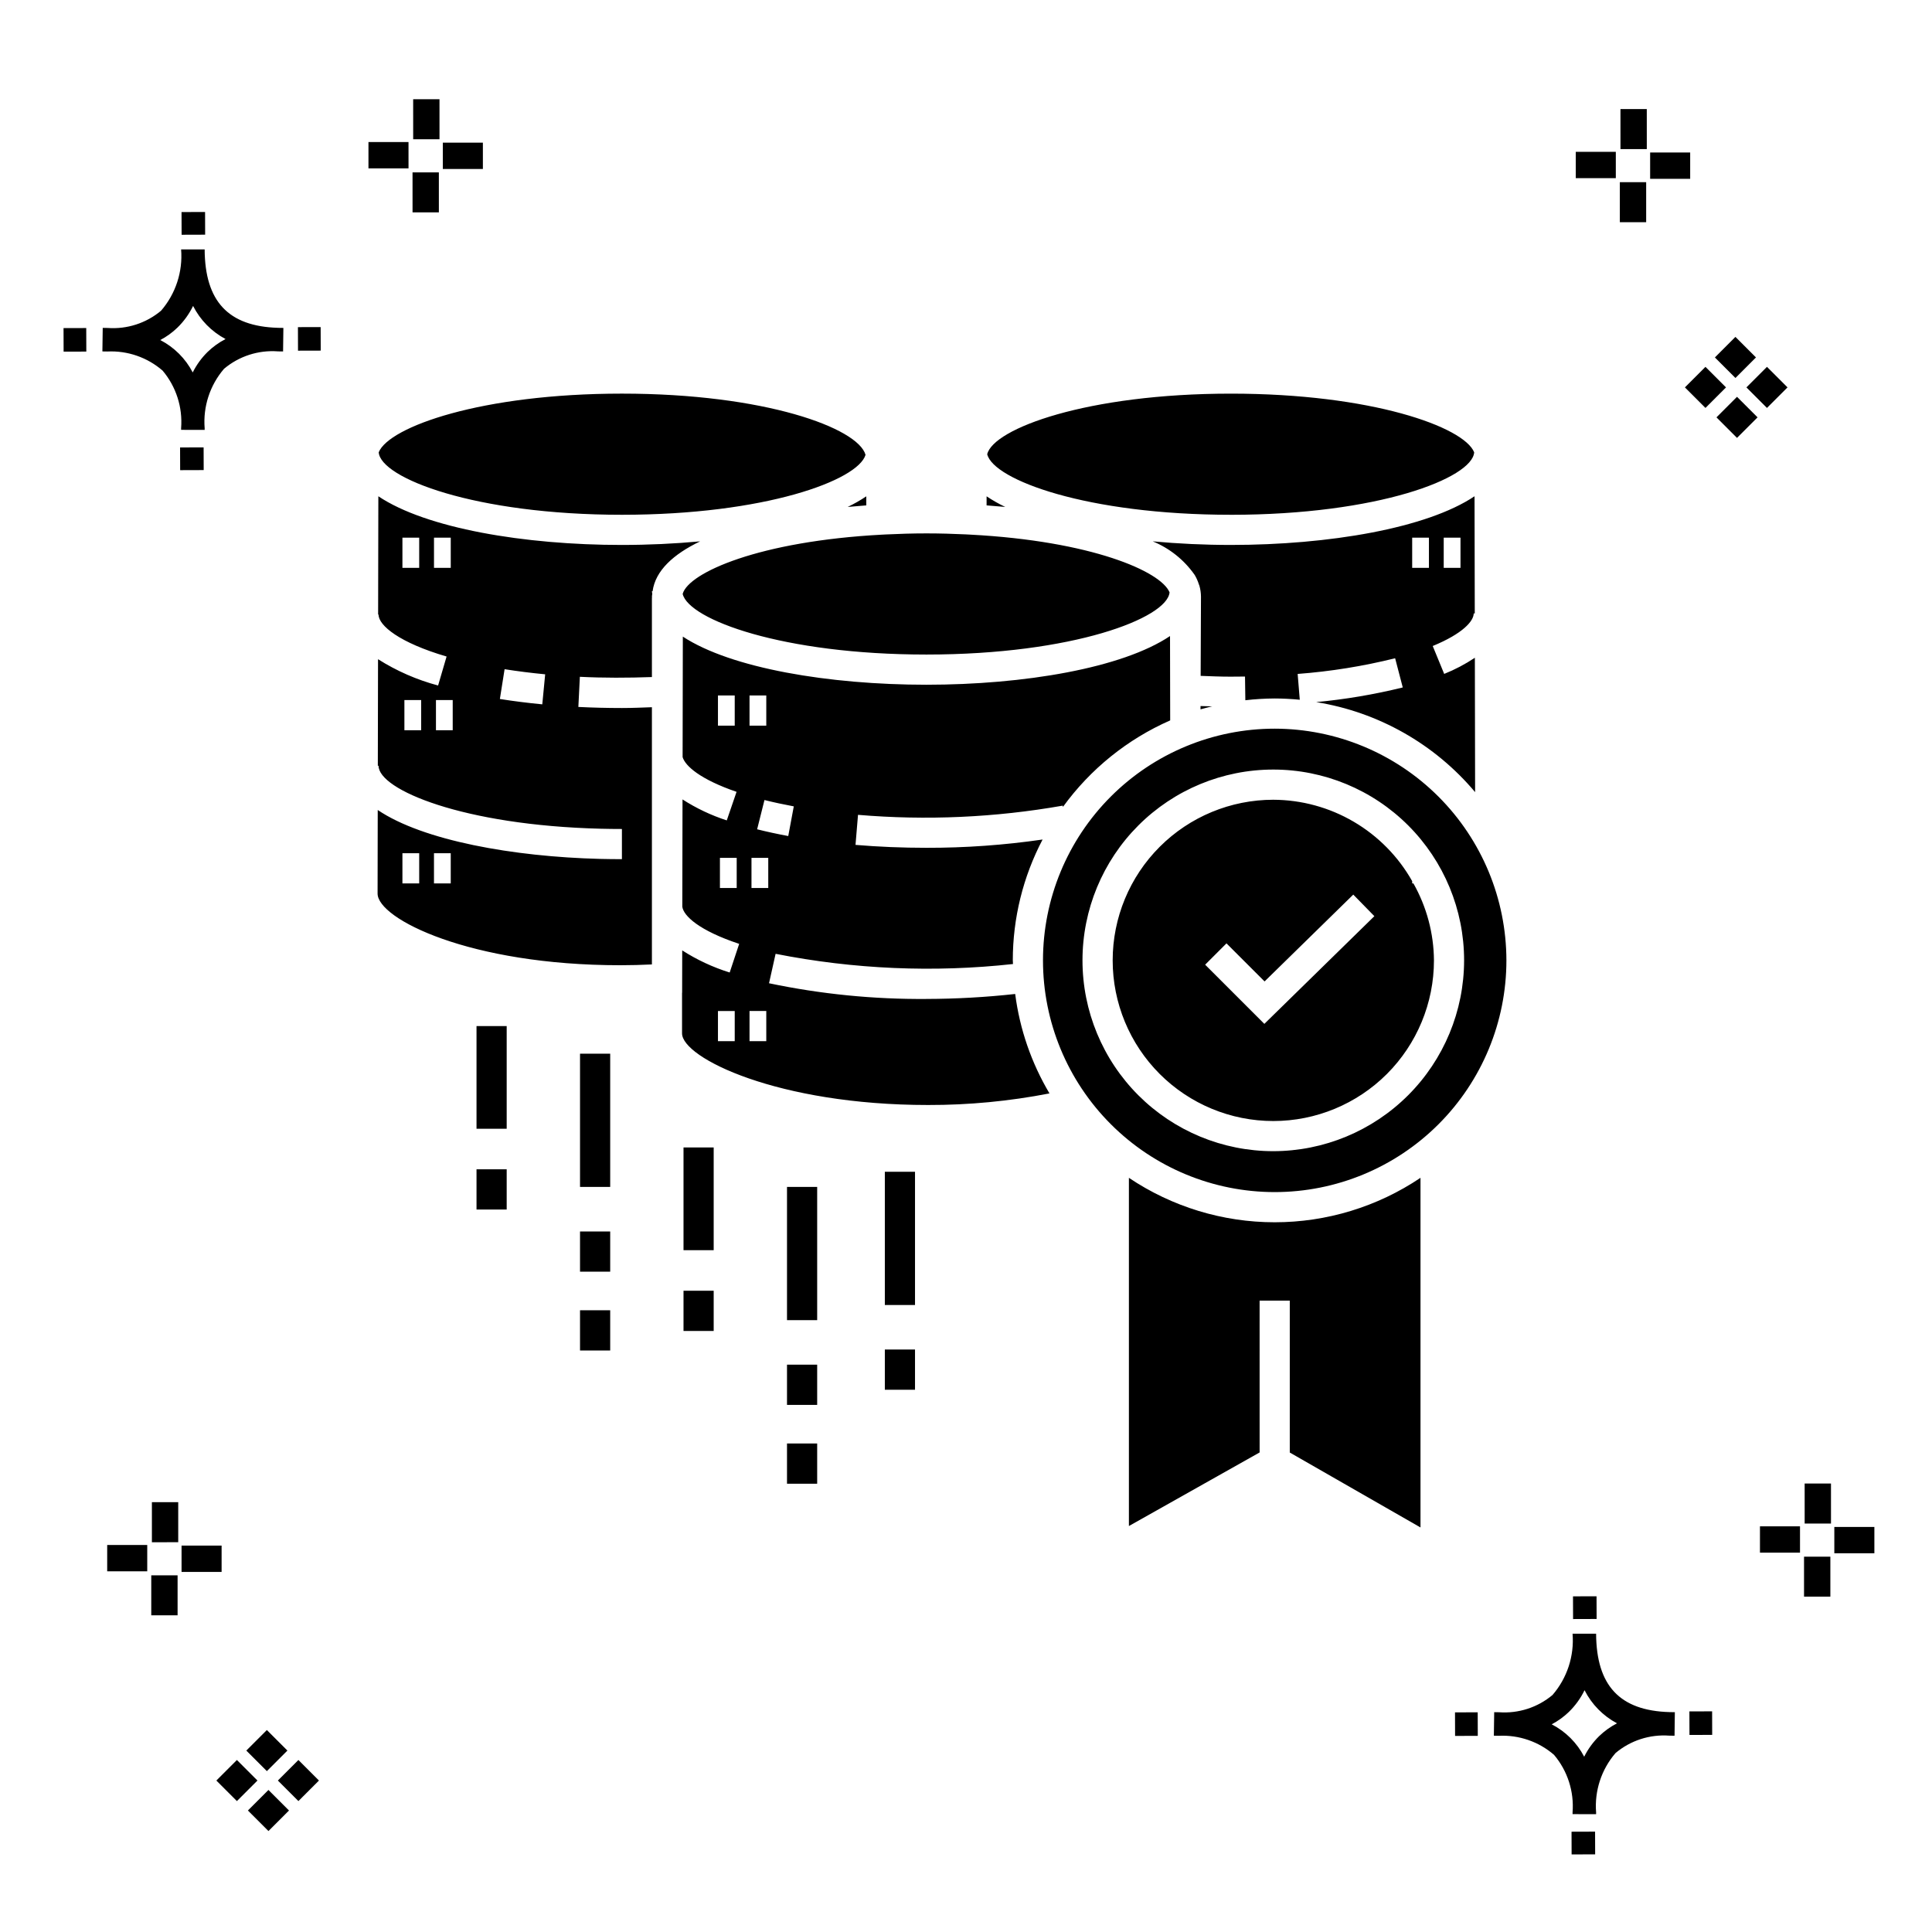
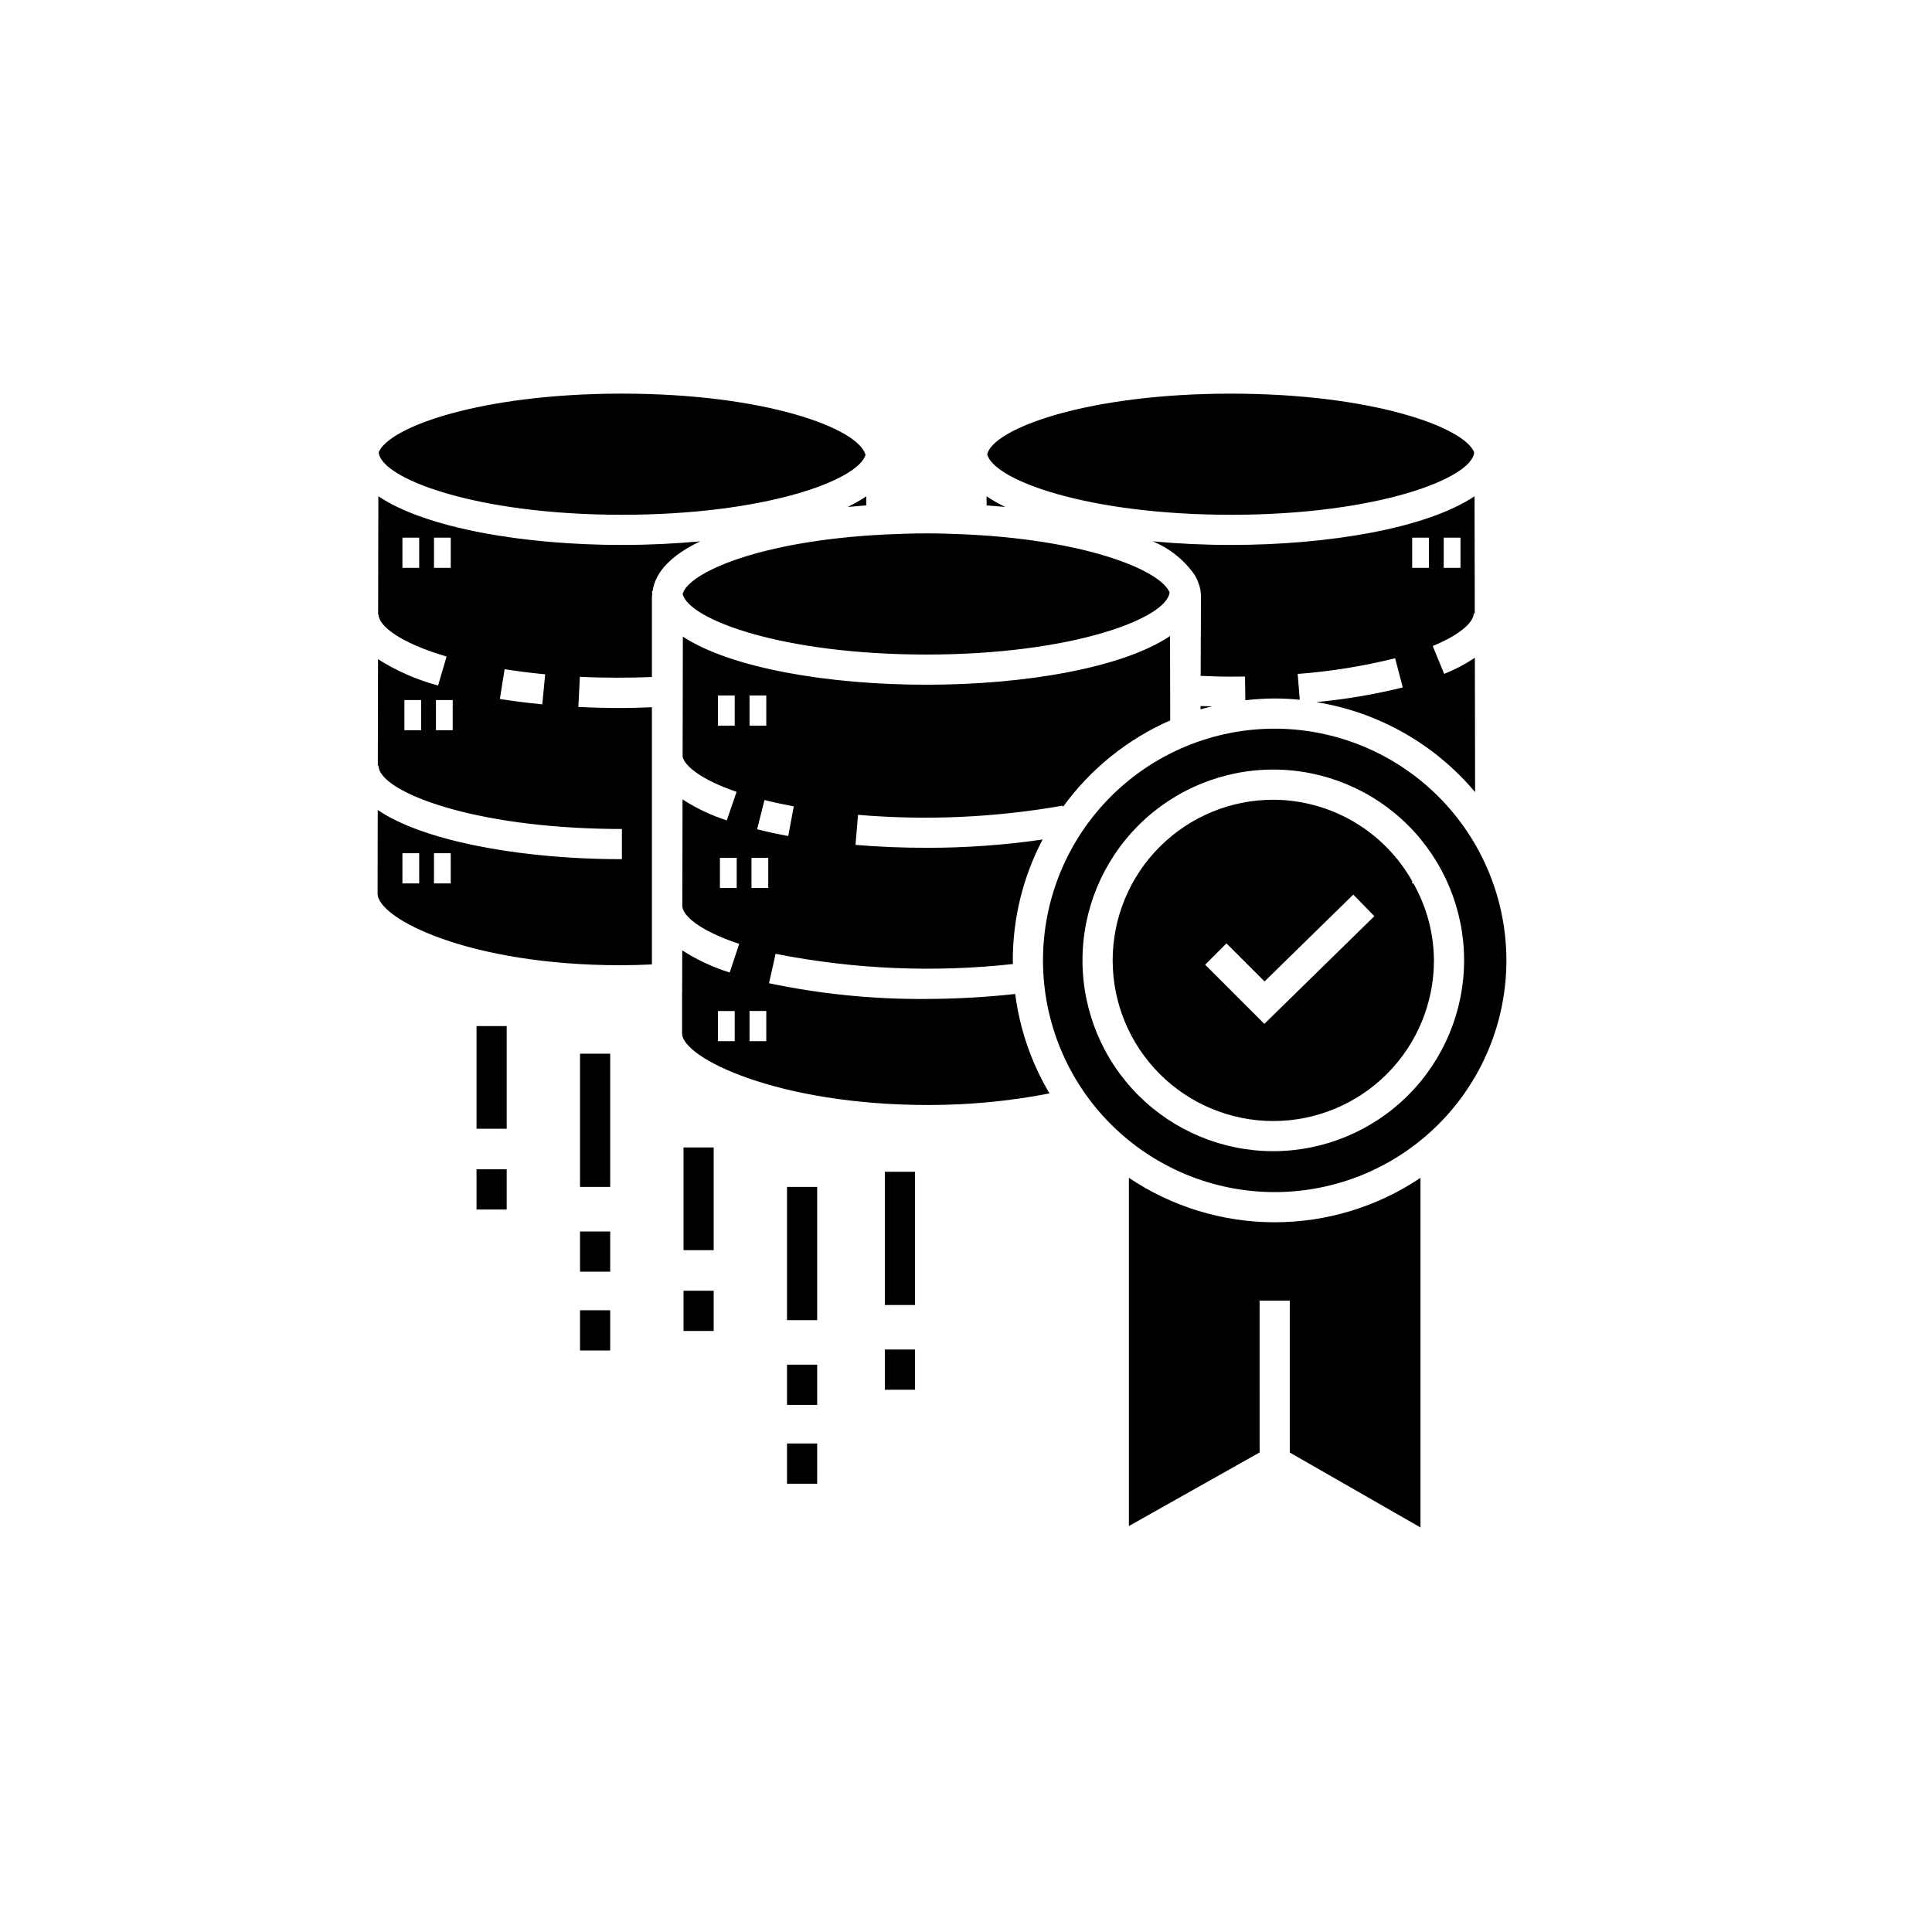
<svg xmlns="http://www.w3.org/2000/svg" fill="#000000" width="800px" height="800px" version="1.1" viewBox="144 144 512 512">
  <g>
-     <path d="m197.96 262.56 0.02 6.016-6.238 0.02-0.02-6.016zm19.738-31.68c0.434 0.023 0.93 0.008 1.402 0.02l-0.082 6.238c-0.449 0.008-0.93-0.004-1.387-0.02v-0.004c-5.172-0.379-10.285 1.277-14.254 4.617-3.746 4.352-5.598 10.023-5.141 15.75v0.449l-6.238-0.016v-0.445c0.434-5.535-1.328-11.02-4.914-15.262-4.047-3.504-9.285-5.316-14.633-5.055h-0.004c-0.434 0-0.867-0.008-1.312-0.02l0.09-6.238c0.441 0 0.879 0.008 1.309 0.02h-0.004c5.129 0.375 10.203-1.266 14.148-4.566 3.879-4.484 5.797-10.34 5.32-16.254l6.238 0.008c0.074 13.766 6.266 20.395 19.461 20.777zm-13.922 2.969h-0.004c-3.703-1.969-6.707-5.031-8.602-8.773-1.043 2.148-2.453 4.098-4.164 5.762-1.352 1.301-2.879 2.406-4.539 3.277 3.691 1.902 6.699 4.902 8.609 8.586 1.004-2.019 2.336-3.856 3.945-5.438 1.41-1.363 3.008-2.516 4.75-3.414zm-42.938-2.898 0.02 6.238 6.016-0.016-0.02-6.238zm68.137-0.273-6.019 0.016 0.02 6.238 6.019-0.016zm-30.609-24.484-0.02-6.016-6.238 0.02 0.02 6.016zm405.96 42.965 5.445 5.445-5.445 5.445-5.445-5.445zm7.941-7.941 5.445 5.445-5.445 5.445-5.445-5.445zm-16.301 0 5.445 5.445-5.445 5.445-5.445-5.445zm7.941-7.941 5.445 5.445-5.441 5.449-5.445-5.445zm-11.992-41.891h-10.613v-6.977h10.613zm-19.707-0.168h-10.613v-6.977h10.613zm8.043 11.668h-6.977v-10.602h6.977zm0.168-19.375h-6.977l-0.004-10.613h6.977zm-308.45 5.273h-10.617v-6.977h10.617zm-19.707-0.168h-10.617v-6.977h10.613zm8.043 11.664h-6.977l-0.004-10.598h6.977zm0.168-19.375h-6.977l-0.004-10.613h6.977zm300 448.52 0.02 6.016 6.238-0.02-0.02-6.016zm25.977-31.699c0.438 0.023 0.93 0.008 1.402 0.02l-0.082 6.238c-0.449 0.008-0.93-0.004-1.387-0.02-5.172-0.379-10.289 1.277-14.254 4.617-3.75 4.352-5.602 10.023-5.144 15.75v0.449l-6.238-0.016v-0.445c0.438-5.539-1.328-11.023-4.91-15.266-4.047-3.504-9.289-5.312-14.633-5.051h-0.004c-0.434 0-0.867-0.008-1.312-0.02l0.09-6.238c0.441 0 0.879 0.008 1.309 0.02h-0.004c5.129 0.371 10.203-1.266 14.145-4.566 3.879-4.484 5.797-10.34 5.32-16.254l6.238 0.008c0.074 13.762 6.266 20.395 19.461 20.773zm-13.922 2.969-0.004 0.004c-3.703-1.969-6.707-5.031-8.602-8.773-1.043 2.148-2.453 4.098-4.168 5.762-1.352 1.301-2.879 2.406-4.539 3.277 3.691 1.902 6.699 4.898 8.609 8.586 1.004-2.019 2.34-3.859 3.945-5.438 1.41-1.363 3.012-2.516 4.754-3.414zm-42.938-2.898 0.02 6.238 6.016-0.016-0.02-6.238zm68.137-0.273-6.019 0.016 0.02 6.238 6.019-0.016zm-30.609-24.48-0.02-6.016-6.238 0.02 0.02 6.016zm73.609-17.414-10.613 0.004v-6.977h10.613zm-19.707-0.164h-10.613v-6.977h10.613zm8.043 11.664h-6.977v-10.598h6.977zm0.168-19.375h-6.977l-0.004-10.613h6.977zm-414.09 70.602 5.445 5.445-5.445 5.445-5.445-5.445zm7.941-7.941 5.445 5.445-5.445 5.445-5.445-5.445zm-16.301 0 5.445 5.445-5.445 5.445-5.445-5.445zm7.941-7.941 5.445 5.445-5.445 5.445-5.445-5.445zm-11.996-41.895h-10.613v-6.973h10.613zm-19.707-0.164h-10.613v-6.977h10.613zm8.043 11.664h-6.977v-10.598h6.977zm0.168-19.375-6.977 0.004v-10.617h6.977z" />
-     <path d="m360.56 516.31h-7.996v-10.656h7.996zm0 10.227h-7.996v10.66h7.996zm0-67.992h-7.996v35.305h7.996zm-27.426 27.512h-7.996v10.66h7.996zm0-37.965h-7.996v27.215h7.996zm-27.426 22.258h-7.996v10.66h7.996zm0 20.883h-7.996v10.66h7.996zm0-67.992h-7.996v35.309h7.996zm-27.43 30.641h-7.996v10.66h7.996zm0-37.965h-7.996v27.211h7.996zm108.21 85.719h-7.996v10.66h7.996zm0-47.105h-7.996v35.309h7.996zm18.969-179v2.402c1.637 0.117 3.281 0.254 4.934 0.41v-0.004c-1.711-0.816-3.359-1.758-4.934-2.809zm-15.938 133.2c-14.016 0.113-28.004-1.281-41.719-4.16l1.742-7.801c20.711 4.098 41.926 5.012 62.91 2.707-0.004-0.324-0.047-0.641-0.047-0.965h-0.004c0-11.16 2.711-22.152 7.894-32.031-10.191 1.48-20.48 2.215-30.777 2.195-6.359 0-12.691-0.258-18.801-0.773l0.664-7.965h-0.004c18.113 1.535 36.348 0.719 54.25-2.434l0.066 0.332v-0.004c7.269-10.027 17.078-17.941 28.418-22.922l-0.043-22.352c-12.656 8.492-38.68 12.902-64.551 12.902-25.809 0-51.77-4.359-64.559-12.754l-0.059 31.926c0.688 2.356 4.676 5.91 14.297 9.211l-2.594 7.566c-4.133-1.34-8.074-3.207-11.727-5.555l-0.055 28.441c0.336 2.41 4.387 6.289 15.07 9.836l-2.516 7.59h0.004c-4.438-1.379-8.668-3.352-12.582-5.859l-0.023 11.234h-0.023v10.746c0 6.519 25.391 18.992 65.199 18.992h0.004c10.797 0.023 21.574-1.008 32.172-3.07-4.797-8.07-7.887-17.039-9.09-26.352-7.809 0.859-15.66 1.301-23.52 1.316zm-50.809-72.43h-4.445v-7.996h4.445zm0.523 43.031h-4.445v-7.996h4.445zm-0.523 40.59h-4.445v-7.996h4.445zm14.184-54.363c-2.891-0.539-5.648-1.137-8.246-1.789l1.945-7.754c2.449 0.613 5.047 1.172 7.769 1.68zm-10.262-37.254h4.441v7.996h-4.441zm4.441 91.617h-4.441v-7.996h4.441zm0.523-40.59h-4.445v-7.996h4.445zm-22.664-78-0.016 0.078c1.652 6.793 26.418 16.051 64.602 16.051 38.836 0 63.762-9.652 64.43-16.473-2.285-5.594-20.781-13.613-52.703-15.301l-1.281-0.07c-3.371-0.156-6.828-0.262-10.445-0.262-3.762 0-7.348 0.117-10.84 0.285l-0.895 0.047c-32.582 1.723-51.207 10.047-52.852 15.645zm-16.117-20.91c37.879 0 62.555-9.109 64.562-15.887-2.004-7.106-26.684-16.219-64.562-16.219-37.238 0-61.734 8.809-64.453 15.547 0.477 6.828 25.461 16.559 64.453 16.559zm64.758-2.488v-2.402 0.004c-1.574 1.051-3.223 1.992-4.93 2.809 1.648-0.156 3.293-0.293 4.93-0.41zm69.598 178.2v92.281l34.641-19.5-0.004-40.234h7.996v40.254l34.641 19.859v-92.66c-11.422 7.68-24.875 11.781-38.637 11.781-13.766 0-27.219-4.102-38.641-11.781zm6.316-168.67h-0.004c4.457 1.828 8.297 4.891 11.066 8.828l0.105 0.156v0.004c0.438 0.754 0.789 1.555 1.051 2.383 0.043 0.137 0.117 0.266 0.156 0.406 0.266 0.941 0.402 1.91 0.41 2.887l-0.086 20.984c2.602 0.094 5.18 0.211 7.863 0.211l3.891-0.031 0.09 6.281h-0.004c2.582-0.301 5.18-0.457 7.781-0.469 2.246 0 4.461 0.129 6.648 0.336l-0.562-6.844v0.004c8.715-0.656 17.355-2.047 25.832-4.156l2.023 7.738c-7.543 1.859-15.211 3.156-22.945 3.883 16.449 2.633 31.398 11.102 42.117 23.855l-0.066-35.605h-0.004c-2.555 1.703-5.277 3.137-8.125 4.277l-3.039-7.394c8.004-3.293 10.859-6.617 10.859-8.633h0.285l-0.062-31.051c-12.656 8.492-38.684 12.902-64.555 12.902-6.984 0-13.98-0.324-20.73-0.953zm77.113-0.973h4.445v7.996h-4.445zm-8.359 0h4.441v7.996h-4.441zm-48.023-6.066c38.992 0 63.977-9.73 64.453-16.559-2.719-6.738-27.215-15.547-64.453-15.547-38.188 0-62.949 9.262-64.598 16.055 1.645 6.789 26.406 16.047 64.594 16.047zm11.594 56.684-0.004-0.004c-16.285 0-31.906 6.469-43.422 17.984-11.516 11.516-17.984 27.133-17.984 43.422 0 16.285 6.469 31.902 17.984 43.418 11.516 11.52 27.133 17.988 43.422 17.988 16.285 0 31.902-6.469 43.418-17.984 11.52-11.52 17.988-27.137 17.988-43.422-0.02-16.281-6.496-31.891-18.008-43.402-11.512-11.512-27.121-17.984-43.398-18.004zm-0.371 111.97-0.004-0.004c-13.41 0-26.273-5.328-35.758-14.812-9.48-9.48-14.809-22.344-14.809-35.754s5.324-26.273 14.809-35.758c9.484-9.48 22.344-14.809 35.758-14.809 13.41 0 26.273 5.328 35.754 14.809 9.484 9.484 14.812 22.348 14.812 35.758-0.016 13.406-5.348 26.258-14.828 35.738-9.48 9.48-22.332 14.812-35.738 14.828zm-172.62-160.66c-25.871 0-51.898-4.41-64.555-12.902l-0.059 31.355h0.117c0 2.906 5.57 7.469 18.027 11.113l-2.25 7.676v0.004c-5.629-1.5-10.996-3.852-15.918-6.969l-0.055 28.234h0.191c0 6.356 22.395 15.781 58.863 16.691 1.855 0.047 3.738 0.07 5.633 0.07v7.996c-1.969 0-3.914-0.023-5.832-0.07-22.863-0.574-46.895-4.848-58.879-12.961l-0.039 22.152c0 6.688 24.418 18.988 64.316 18.988 2.84 0 5.633-0.078 8.383-0.211v-68.164c-2.629 0.09-5.231 0.211-7.941 0.211-3.938 0-7.793-0.098-11.551-0.285l0.398-7.988c6.207 0.316 12.758 0.293 19.094 0.066v-20.926c0-0.066 0.027-0.125 0.027-0.191l-0.027-0.18c0-0.262 0.078-0.504 0.098-0.762-0.016-0.227-0.098-0.441-0.098-0.676h0.18c0.727-5.441 5.484-9.812 12.605-13.227-6.75 0.629-13.742 0.953-20.73 0.953zm-53.73 89.691h-4.445v-7.996h4.445zm8.359 0h-4.441v-7.996h4.441zm-8.359-83.621h-4.445v-7.996h4.445zm3.922 0v-7.996h4.441v7.996zm-3.398 43.031h-4.445v-7.996h4.445zm8.359 0h-4.441v-7.996h4.441zm23.738-6.863c-3.91-0.375-7.668-0.852-11.238-1.418l1.25-7.894c3.422 0.543 7.016 0.996 10.754 1.355zm193.73 25.289v-0.004c-11.293 0-22.117 4.484-30.102 12.469s-12.469 18.809-12.469 30.102c0 11.289 4.484 22.117 12.469 30.102 7.984 7.981 18.809 12.469 30.102 12.469 11.289 0 22.117-4.488 30.102-12.469 7.981-7.984 12.469-18.812 12.469-30.102-0.051-7.152-1.922-14.176-5.445-20.402h-0.324v-0.598c-3.684-6.527-9.027-11.957-15.492-15.746-6.465-3.789-13.816-5.801-21.309-5.824zm-2.375 59.391-15.688-15.684 5.652-5.652 10.094 10.09 23.508-23.012 5.59 5.715zm-16.914-83.352c1.012-0.301 2.047-0.539 3.078-0.793-1.031-0.02-2.055-0.047-3.074-0.082z" />
+     <path d="m360.56 516.31h-7.996v-10.656h7.996zm0 10.227h-7.996v10.66h7.996zm0-67.992h-7.996v35.305h7.996zm-27.426 27.512h-7.996v10.66h7.996zm0-37.965h-7.996v27.215h7.996zm-27.426 22.258h-7.996v10.66h7.996zm0 20.883h-7.996v10.66h7.996zm0-67.992h-7.996v35.309h7.996zm-27.43 30.641h-7.996v10.66h7.996zm0-37.965h-7.996v27.211h7.996zm108.21 85.719h-7.996v10.66h7.996zm0-47.105h-7.996v35.309h7.996zm18.969-179v2.402c1.637 0.117 3.281 0.254 4.934 0.41v-0.004c-1.711-0.816-3.359-1.758-4.934-2.809zm-15.938 133.2c-14.016 0.113-28.004-1.281-41.719-4.16l1.742-7.801c20.711 4.098 41.926 5.012 62.91 2.707-0.004-0.324-0.047-0.641-0.047-0.965h-0.004c0-11.16 2.711-22.152 7.894-32.031-10.191 1.48-20.48 2.215-30.777 2.195-6.359 0-12.691-0.258-18.801-0.773l0.664-7.965c18.113 1.535 36.348 0.719 54.25-2.434l0.066 0.332v-0.004c7.269-10.027 17.078-17.941 28.418-22.922l-0.043-22.352c-12.656 8.492-38.68 12.902-64.551 12.902-25.809 0-51.77-4.359-64.559-12.754l-0.059 31.926c0.688 2.356 4.676 5.91 14.297 9.211l-2.594 7.566c-4.133-1.34-8.074-3.207-11.727-5.555l-0.055 28.441c0.336 2.41 4.387 6.289 15.07 9.836l-2.516 7.59h0.004c-4.438-1.379-8.668-3.352-12.582-5.859l-0.023 11.234h-0.023v10.746c0 6.519 25.391 18.992 65.199 18.992h0.004c10.797 0.023 21.574-1.008 32.172-3.07-4.797-8.07-7.887-17.039-9.09-26.352-7.809 0.859-15.66 1.301-23.52 1.316zm-50.809-72.43h-4.445v-7.996h4.445zm0.523 43.031h-4.445v-7.996h4.445zm-0.523 40.59h-4.445v-7.996h4.445zm14.184-54.363c-2.891-0.539-5.648-1.137-8.246-1.789l1.945-7.754c2.449 0.613 5.047 1.172 7.769 1.68zm-10.262-37.254h4.441v7.996h-4.441zm4.441 91.617h-4.441v-7.996h4.441zm0.523-40.59h-4.445v-7.996h4.445zm-22.664-78-0.016 0.078c1.652 6.793 26.418 16.051 64.602 16.051 38.836 0 63.762-9.652 64.43-16.473-2.285-5.594-20.781-13.613-52.703-15.301l-1.281-0.07c-3.371-0.156-6.828-0.262-10.445-0.262-3.762 0-7.348 0.117-10.84 0.285l-0.895 0.047c-32.582 1.723-51.207 10.047-52.852 15.645zm-16.117-20.91c37.879 0 62.555-9.109 64.562-15.887-2.004-7.106-26.684-16.219-64.562-16.219-37.238 0-61.734 8.809-64.453 15.547 0.477 6.828 25.461 16.559 64.453 16.559zm64.758-2.488v-2.402 0.004c-1.574 1.051-3.223 1.992-4.93 2.809 1.648-0.156 3.293-0.293 4.93-0.41zm69.598 178.2v92.281l34.641-19.5-0.004-40.234h7.996v40.254l34.641 19.859v-92.66c-11.422 7.68-24.875 11.781-38.637 11.781-13.766 0-27.219-4.102-38.641-11.781zm6.316-168.67h-0.004c4.457 1.828 8.297 4.891 11.066 8.828l0.105 0.156v0.004c0.438 0.754 0.789 1.555 1.051 2.383 0.043 0.137 0.117 0.266 0.156 0.406 0.266 0.941 0.402 1.91 0.41 2.887l-0.086 20.984c2.602 0.094 5.18 0.211 7.863 0.211l3.891-0.031 0.09 6.281h-0.004c2.582-0.301 5.18-0.457 7.781-0.469 2.246 0 4.461 0.129 6.648 0.336l-0.562-6.844v0.004c8.715-0.656 17.355-2.047 25.832-4.156l2.023 7.738c-7.543 1.859-15.211 3.156-22.945 3.883 16.449 2.633 31.398 11.102 42.117 23.855l-0.066-35.605h-0.004c-2.555 1.703-5.277 3.137-8.125 4.277l-3.039-7.394c8.004-3.293 10.859-6.617 10.859-8.633h0.285l-0.062-31.051c-12.656 8.492-38.684 12.902-64.555 12.902-6.984 0-13.98-0.324-20.73-0.953zm77.113-0.973h4.445v7.996h-4.445zm-8.359 0h4.441v7.996h-4.441zm-48.023-6.066c38.992 0 63.977-9.73 64.453-16.559-2.719-6.738-27.215-15.547-64.453-15.547-38.188 0-62.949 9.262-64.598 16.055 1.645 6.789 26.406 16.047 64.594 16.047zm11.594 56.684-0.004-0.004c-16.285 0-31.906 6.469-43.422 17.984-11.516 11.516-17.984 27.133-17.984 43.422 0 16.285 6.469 31.902 17.984 43.418 11.516 11.52 27.133 17.988 43.422 17.988 16.285 0 31.902-6.469 43.418-17.984 11.52-11.52 17.988-27.137 17.988-43.422-0.02-16.281-6.496-31.891-18.008-43.402-11.512-11.512-27.121-17.984-43.398-18.004zm-0.371 111.97-0.004-0.004c-13.41 0-26.273-5.328-35.758-14.812-9.48-9.48-14.809-22.344-14.809-35.754s5.324-26.273 14.809-35.758c9.484-9.48 22.344-14.809 35.758-14.809 13.41 0 26.273 5.328 35.754 14.809 9.484 9.484 14.812 22.348 14.812 35.758-0.016 13.406-5.348 26.258-14.828 35.738-9.48 9.48-22.332 14.812-35.738 14.828zm-172.62-160.66c-25.871 0-51.898-4.41-64.555-12.902l-0.059 31.355h0.117c0 2.906 5.57 7.469 18.027 11.113l-2.25 7.676v0.004c-5.629-1.5-10.996-3.852-15.918-6.969l-0.055 28.234h0.191c0 6.356 22.395 15.781 58.863 16.691 1.855 0.047 3.738 0.07 5.633 0.07v7.996c-1.969 0-3.914-0.023-5.832-0.07-22.863-0.574-46.895-4.848-58.879-12.961l-0.039 22.152c0 6.688 24.418 18.988 64.316 18.988 2.84 0 5.633-0.078 8.383-0.211v-68.164c-2.629 0.09-5.231 0.211-7.941 0.211-3.938 0-7.793-0.098-11.551-0.285l0.398-7.988c6.207 0.316 12.758 0.293 19.094 0.066v-20.926c0-0.066 0.027-0.125 0.027-0.191l-0.027-0.18c0-0.262 0.078-0.504 0.098-0.762-0.016-0.227-0.098-0.441-0.098-0.676h0.18c0.727-5.441 5.484-9.812 12.605-13.227-6.75 0.629-13.742 0.953-20.73 0.953zm-53.73 89.691h-4.445v-7.996h4.445zm8.359 0h-4.441v-7.996h4.441zm-8.359-83.621h-4.445v-7.996h4.445zm3.922 0v-7.996h4.441v7.996zm-3.398 43.031h-4.445v-7.996h4.445zm8.359 0h-4.441v-7.996h4.441zm23.738-6.863c-3.91-0.375-7.668-0.852-11.238-1.418l1.25-7.894c3.422 0.543 7.016 0.996 10.754 1.355zm193.73 25.289v-0.004c-11.293 0-22.117 4.484-30.102 12.469s-12.469 18.809-12.469 30.102c0 11.289 4.484 22.117 12.469 30.102 7.984 7.981 18.809 12.469 30.102 12.469 11.289 0 22.117-4.488 30.102-12.469 7.981-7.984 12.469-18.812 12.469-30.102-0.051-7.152-1.922-14.176-5.445-20.402h-0.324v-0.598c-3.684-6.527-9.027-11.957-15.492-15.746-6.465-3.789-13.816-5.801-21.309-5.824zm-2.375 59.391-15.688-15.684 5.652-5.652 10.094 10.09 23.508-23.012 5.59 5.715zm-16.914-83.352c1.012-0.301 2.047-0.539 3.078-0.793-1.031-0.02-2.055-0.047-3.074-0.082z" />
  </g>
</svg>